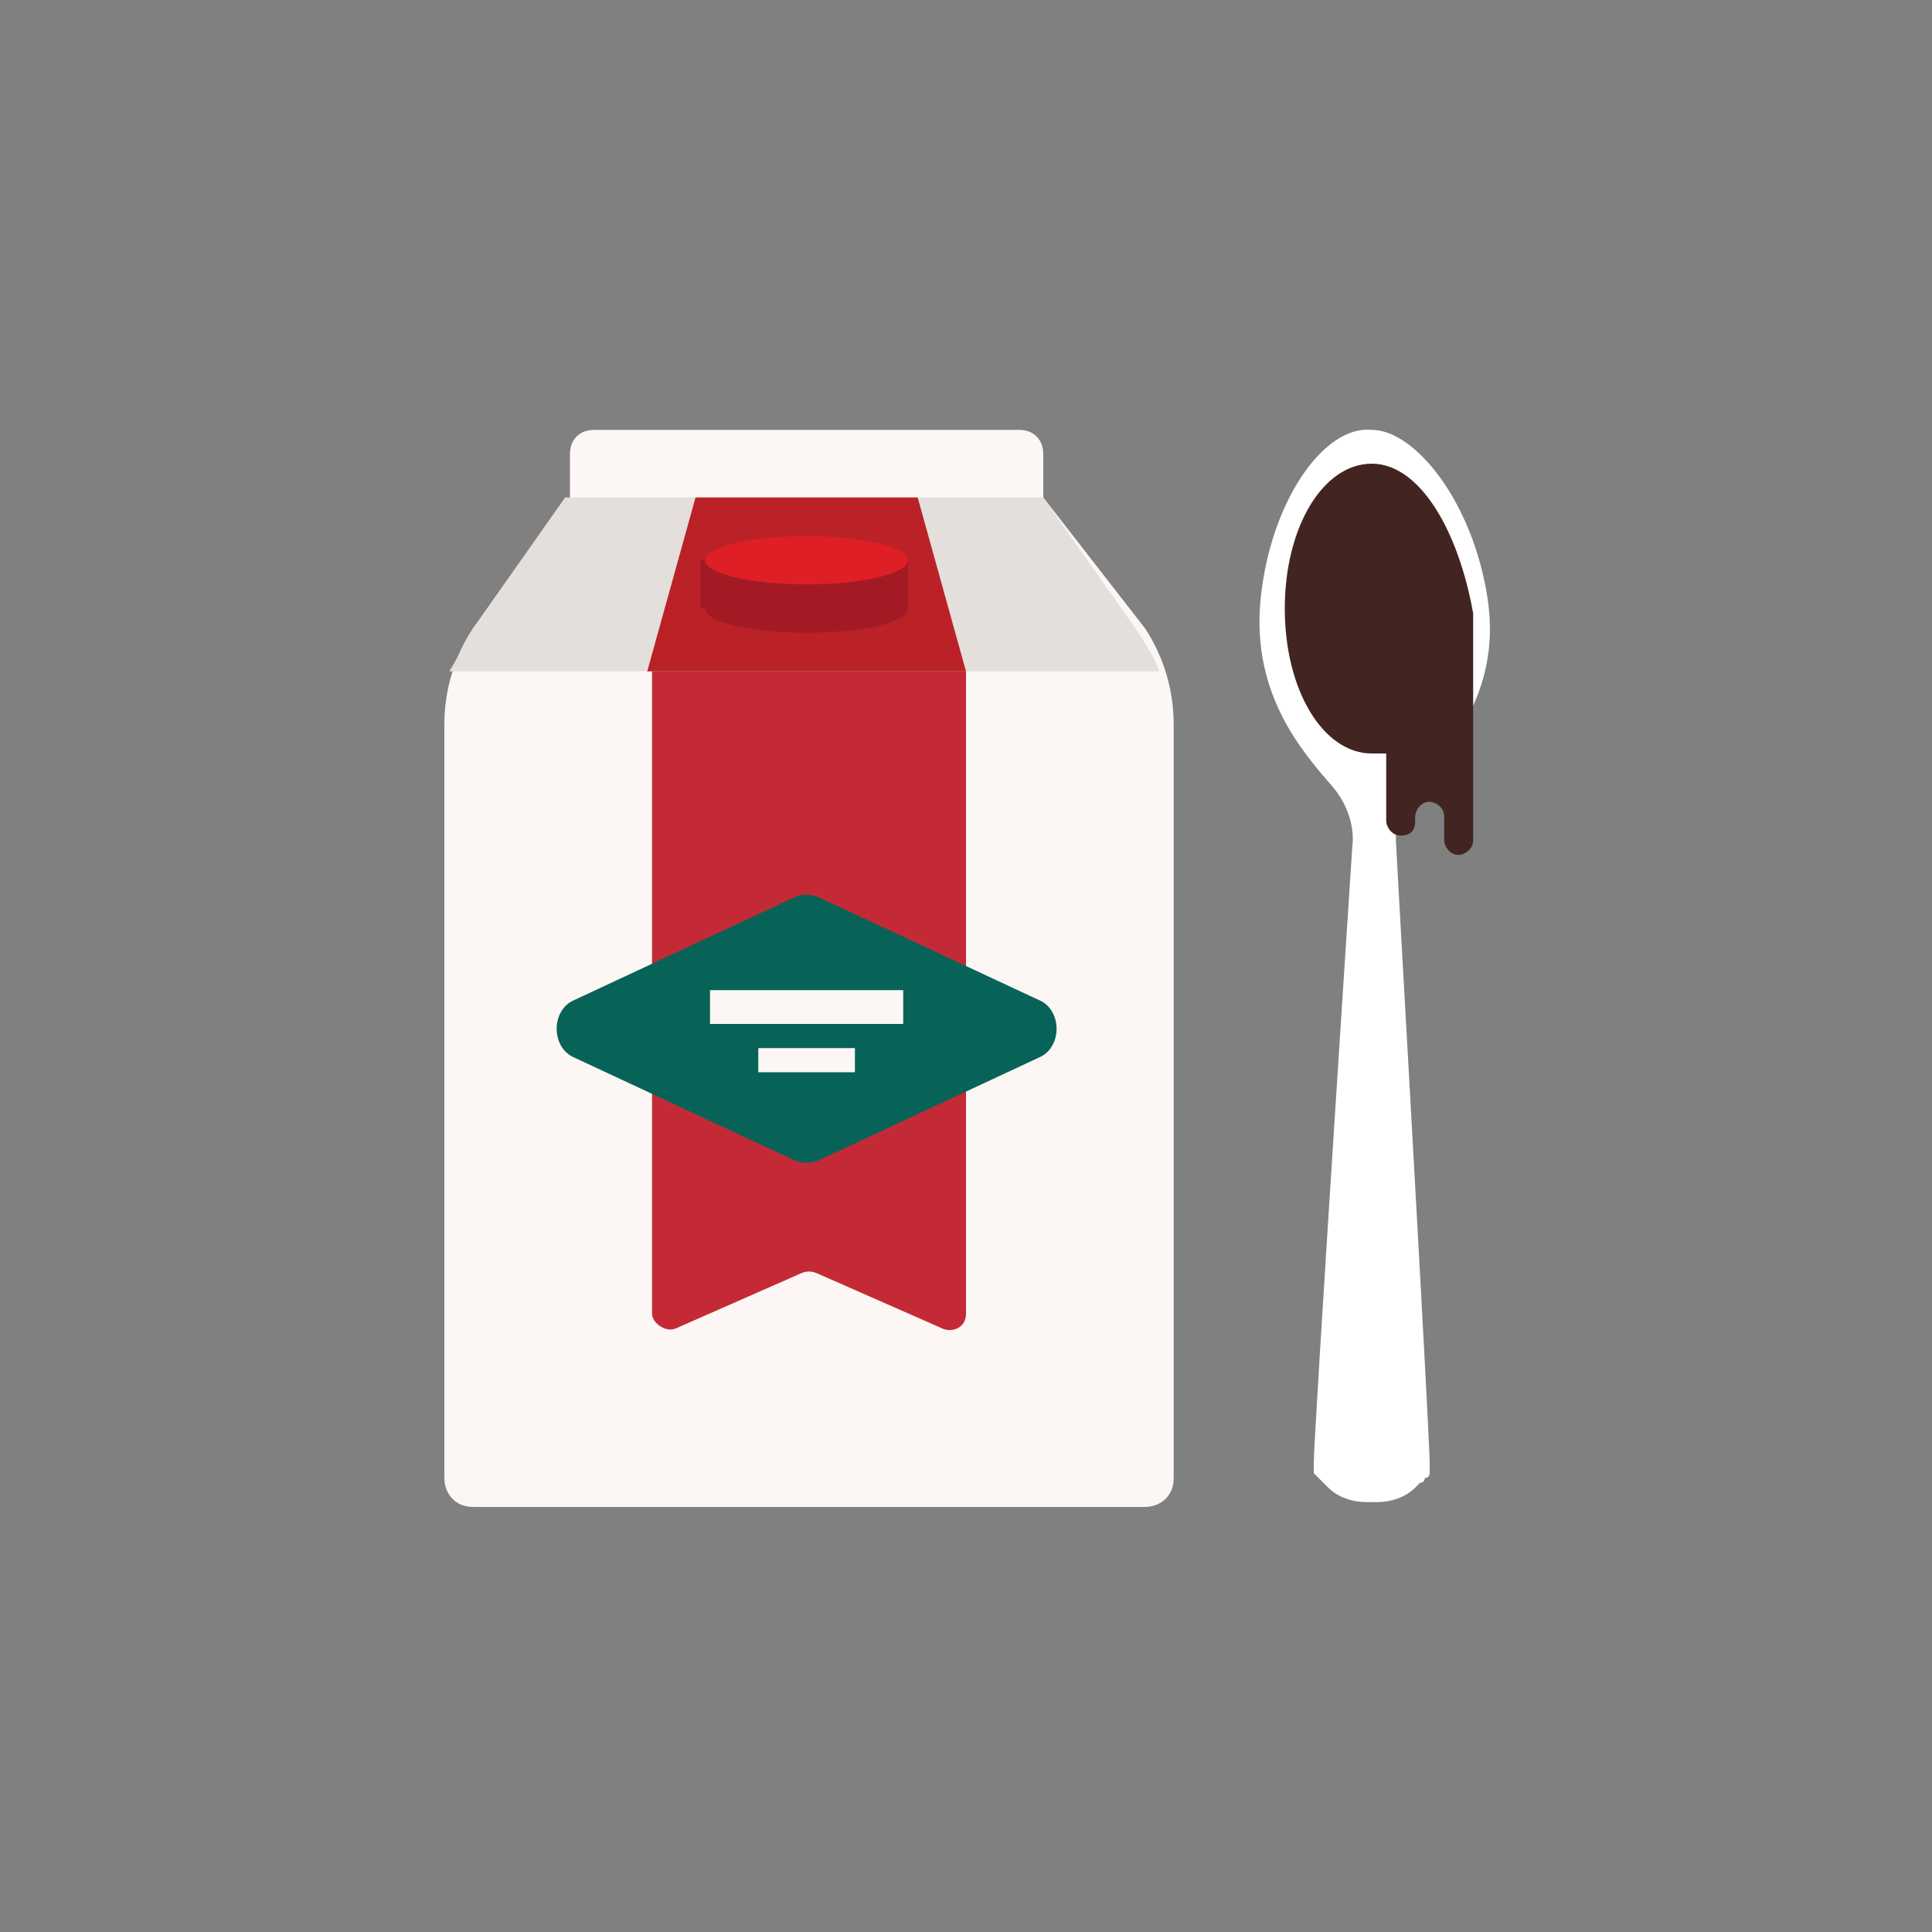
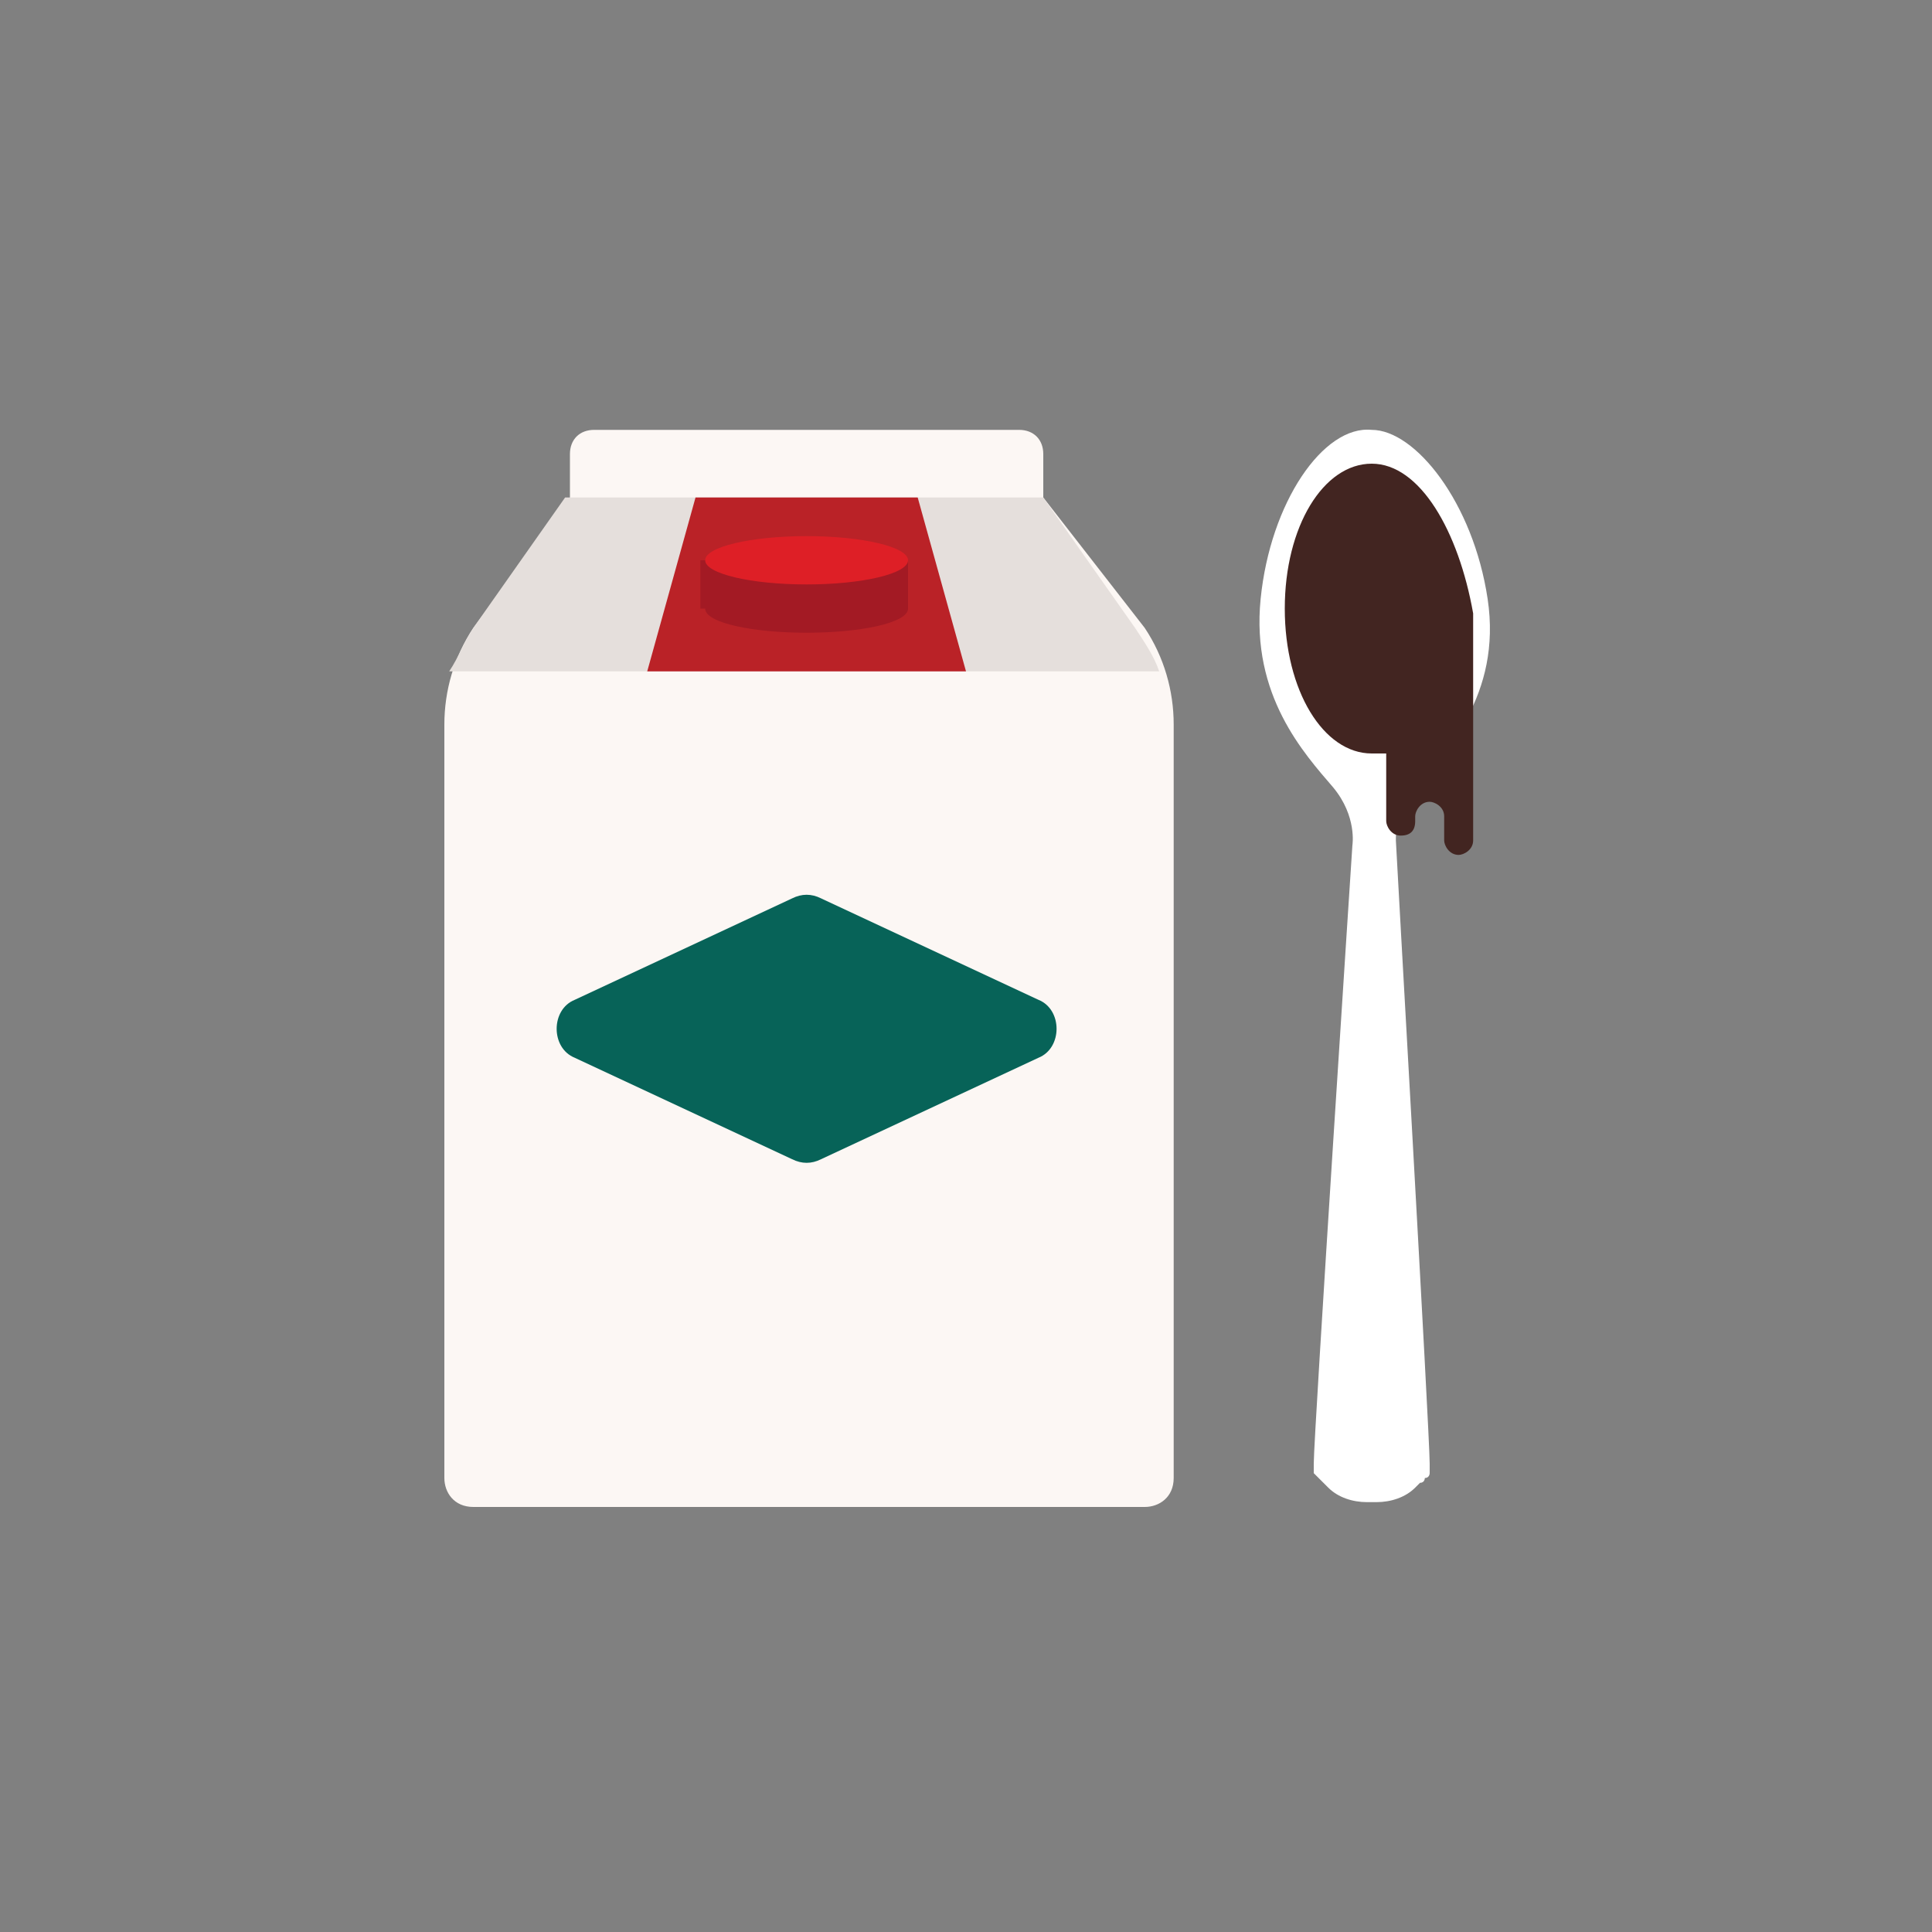
<svg xmlns="http://www.w3.org/2000/svg" version="1.1" x="0px" y="0px" width="40px" height="40px" viewBox="0 0 40 40" enable-background="new 0 0 40 40" xml:space="preserve">
  <rect x="0" y="0" width="40" height="40" fill="#808080" stroke="none" />
  <g id="template_app">
</g>
  <g id="icones">
    <g>
      <g>
        <path fill="#FCF7F4" d="M21.6,10.3V9.4c0-0.3-0.2-0.5-0.5-0.5h-8.8c-0.3,0-0.5,0.2-0.5,0.5v0.9L9.8,13c-0.4,0.6-0.6,1.3-0.6,2     v15.6c0,0.3,0.2,0.6,0.6,0.6h13.9c0.3,0,0.6-0.2,0.6-0.6V15c0-0.7-0.2-1.4-0.6-2L21.6,10.3z" />
        <path fill="#E5DFDC" d="M24,13.9c-0.1-0.3-0.3-0.6-0.5-0.9l-1.9-2.7l0,0h-9.9l0,0L9.8,13c-0.2,0.3-0.3,0.6-0.5,0.9H24z" />
-         <path fill="#C42A35" d="M19.5,27.5l-2.5-1.1c-0.2-0.1-0.3-0.1-0.5,0l-2.5,1.1c-0.2,0.1-0.5-0.1-0.5-0.3V13.9H20v13.3     C20,27.5,19.7,27.6,19.5,27.5z" />
        <path fill="#076358" d="M16.4,24l-4.5-2.1c-0.5-0.2-0.5-1,0-1.2l4.5-2.1c0.2-0.1,0.4-0.1,0.6,0l4.5,2.1c0.5,0.2,0.5,1,0,1.2     L17,24C16.8,24.1,16.6,24.1,16.4,24z" />
        <polygon fill="#BA2227" points="20,13.9 19,10.3 14.4,10.3 13.4,13.9    " />
        <g>
          <path fill="#A31A24" d="M14.6,12.6c0,0.3,1,0.5,2.1,0.5s2.1-0.2,2.1-0.5v-1h-4.3V12.6z" />
          <ellipse fill="#DE1F26" cx="16.7" cy="11.6" rx="2.1" ry="0.5" />
        </g>
        <g>
-           <rect x="14.7" y="20.5" fill="#FCF7F4" width="4" height="0.7" />
-           <rect x="15.7" y="21.7" fill="#FCF7F4" width="2" height="0.5" />
-         </g>
+           </g>
      </g>
      <g>
        <path fill="#FFFFFF" d="M28.4,8.9c0.9,0,2.1,1.5,2.4,3.5c0.3,2-0.9,3.2-1.5,3.9c-0.4,0.5-0.4,0.9-0.4,1.1     c0,0.1,0.7,12.3,0.7,12.9c0,0,0,0,0,0l0,0c0,0,0,0.1,0,0.1c0,0,0,0.1,0,0.1c0,0,0,0,0,0c0,0,0,0.1-0.1,0.1c0,0,0,0.1-0.1,0.1     c0,0,0,0-0.1,0.1c-0.2,0.2-0.5,0.3-0.8,0.3c0,0,0,0-0.1,0c0,0,0,0-0.1,0c-0.3,0-0.6-0.1-0.8-0.3c0,0,0,0-0.1-0.1c0,0,0,0-0.1-0.1     c0,0-0.1-0.1-0.1-0.1c0,0,0,0,0,0c0,0,0-0.1,0-0.1c0,0,0-0.1,0-0.1l0,0c0,0,0,0,0,0c0-0.6,0.8-12.8,0.8-12.8s0.1-0.6-0.4-1.2     c-0.6-0.7-1.7-1.9-1.5-3.9C26.3,10.4,27.4,8.8,28.4,8.9" />
        <path fill="#422521" d="M28.4,9.6c-1,0-1.8,1.3-1.8,3s0.8,3,1.8,3c0.1,0,0.2,0,0.3,0v1.4c0,0.1,0.1,0.3,0.3,0.3s0.3-0.1,0.3-0.3     v-0.1c0-0.1,0.1-0.3,0.3-0.3c0.1,0,0.3,0.1,0.3,0.3v0.5c0,0.1,0.1,0.3,0.3,0.3c0.1,0,0.3-0.1,0.3-0.3v-4.7     C30.2,11,29.4,9.6,28.4,9.6z" />
      </g>
    </g>
  </g>
</svg>